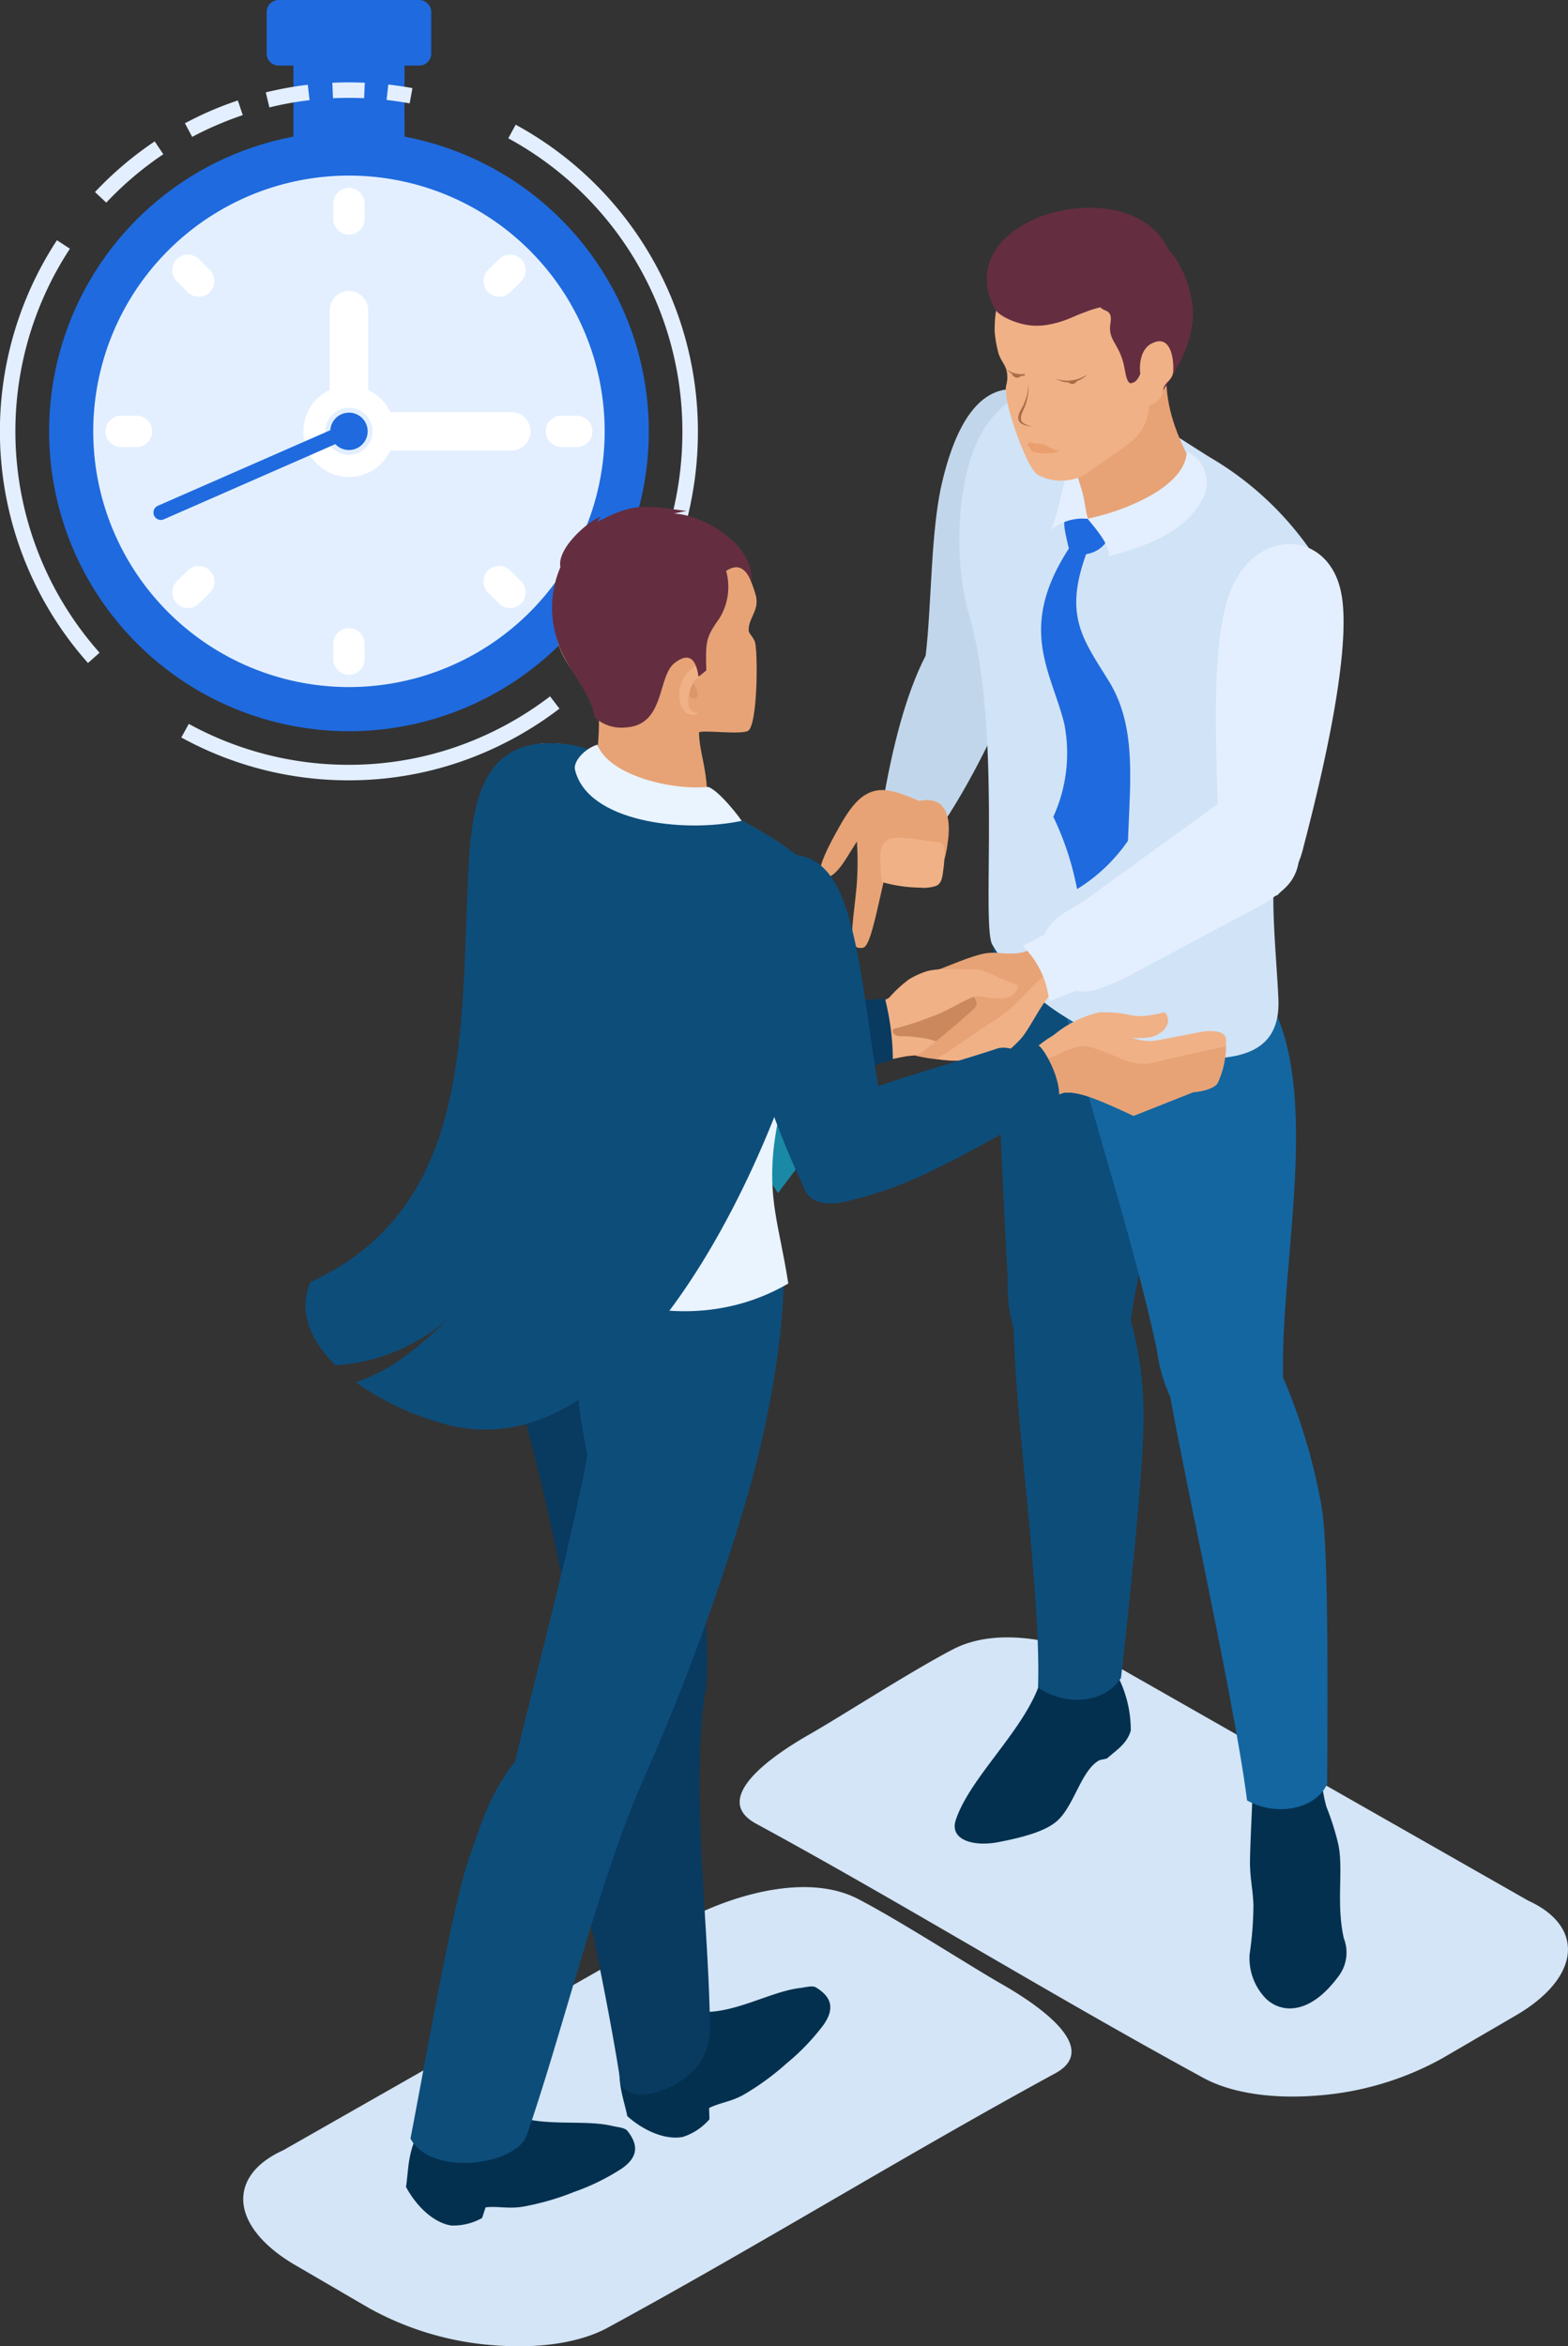
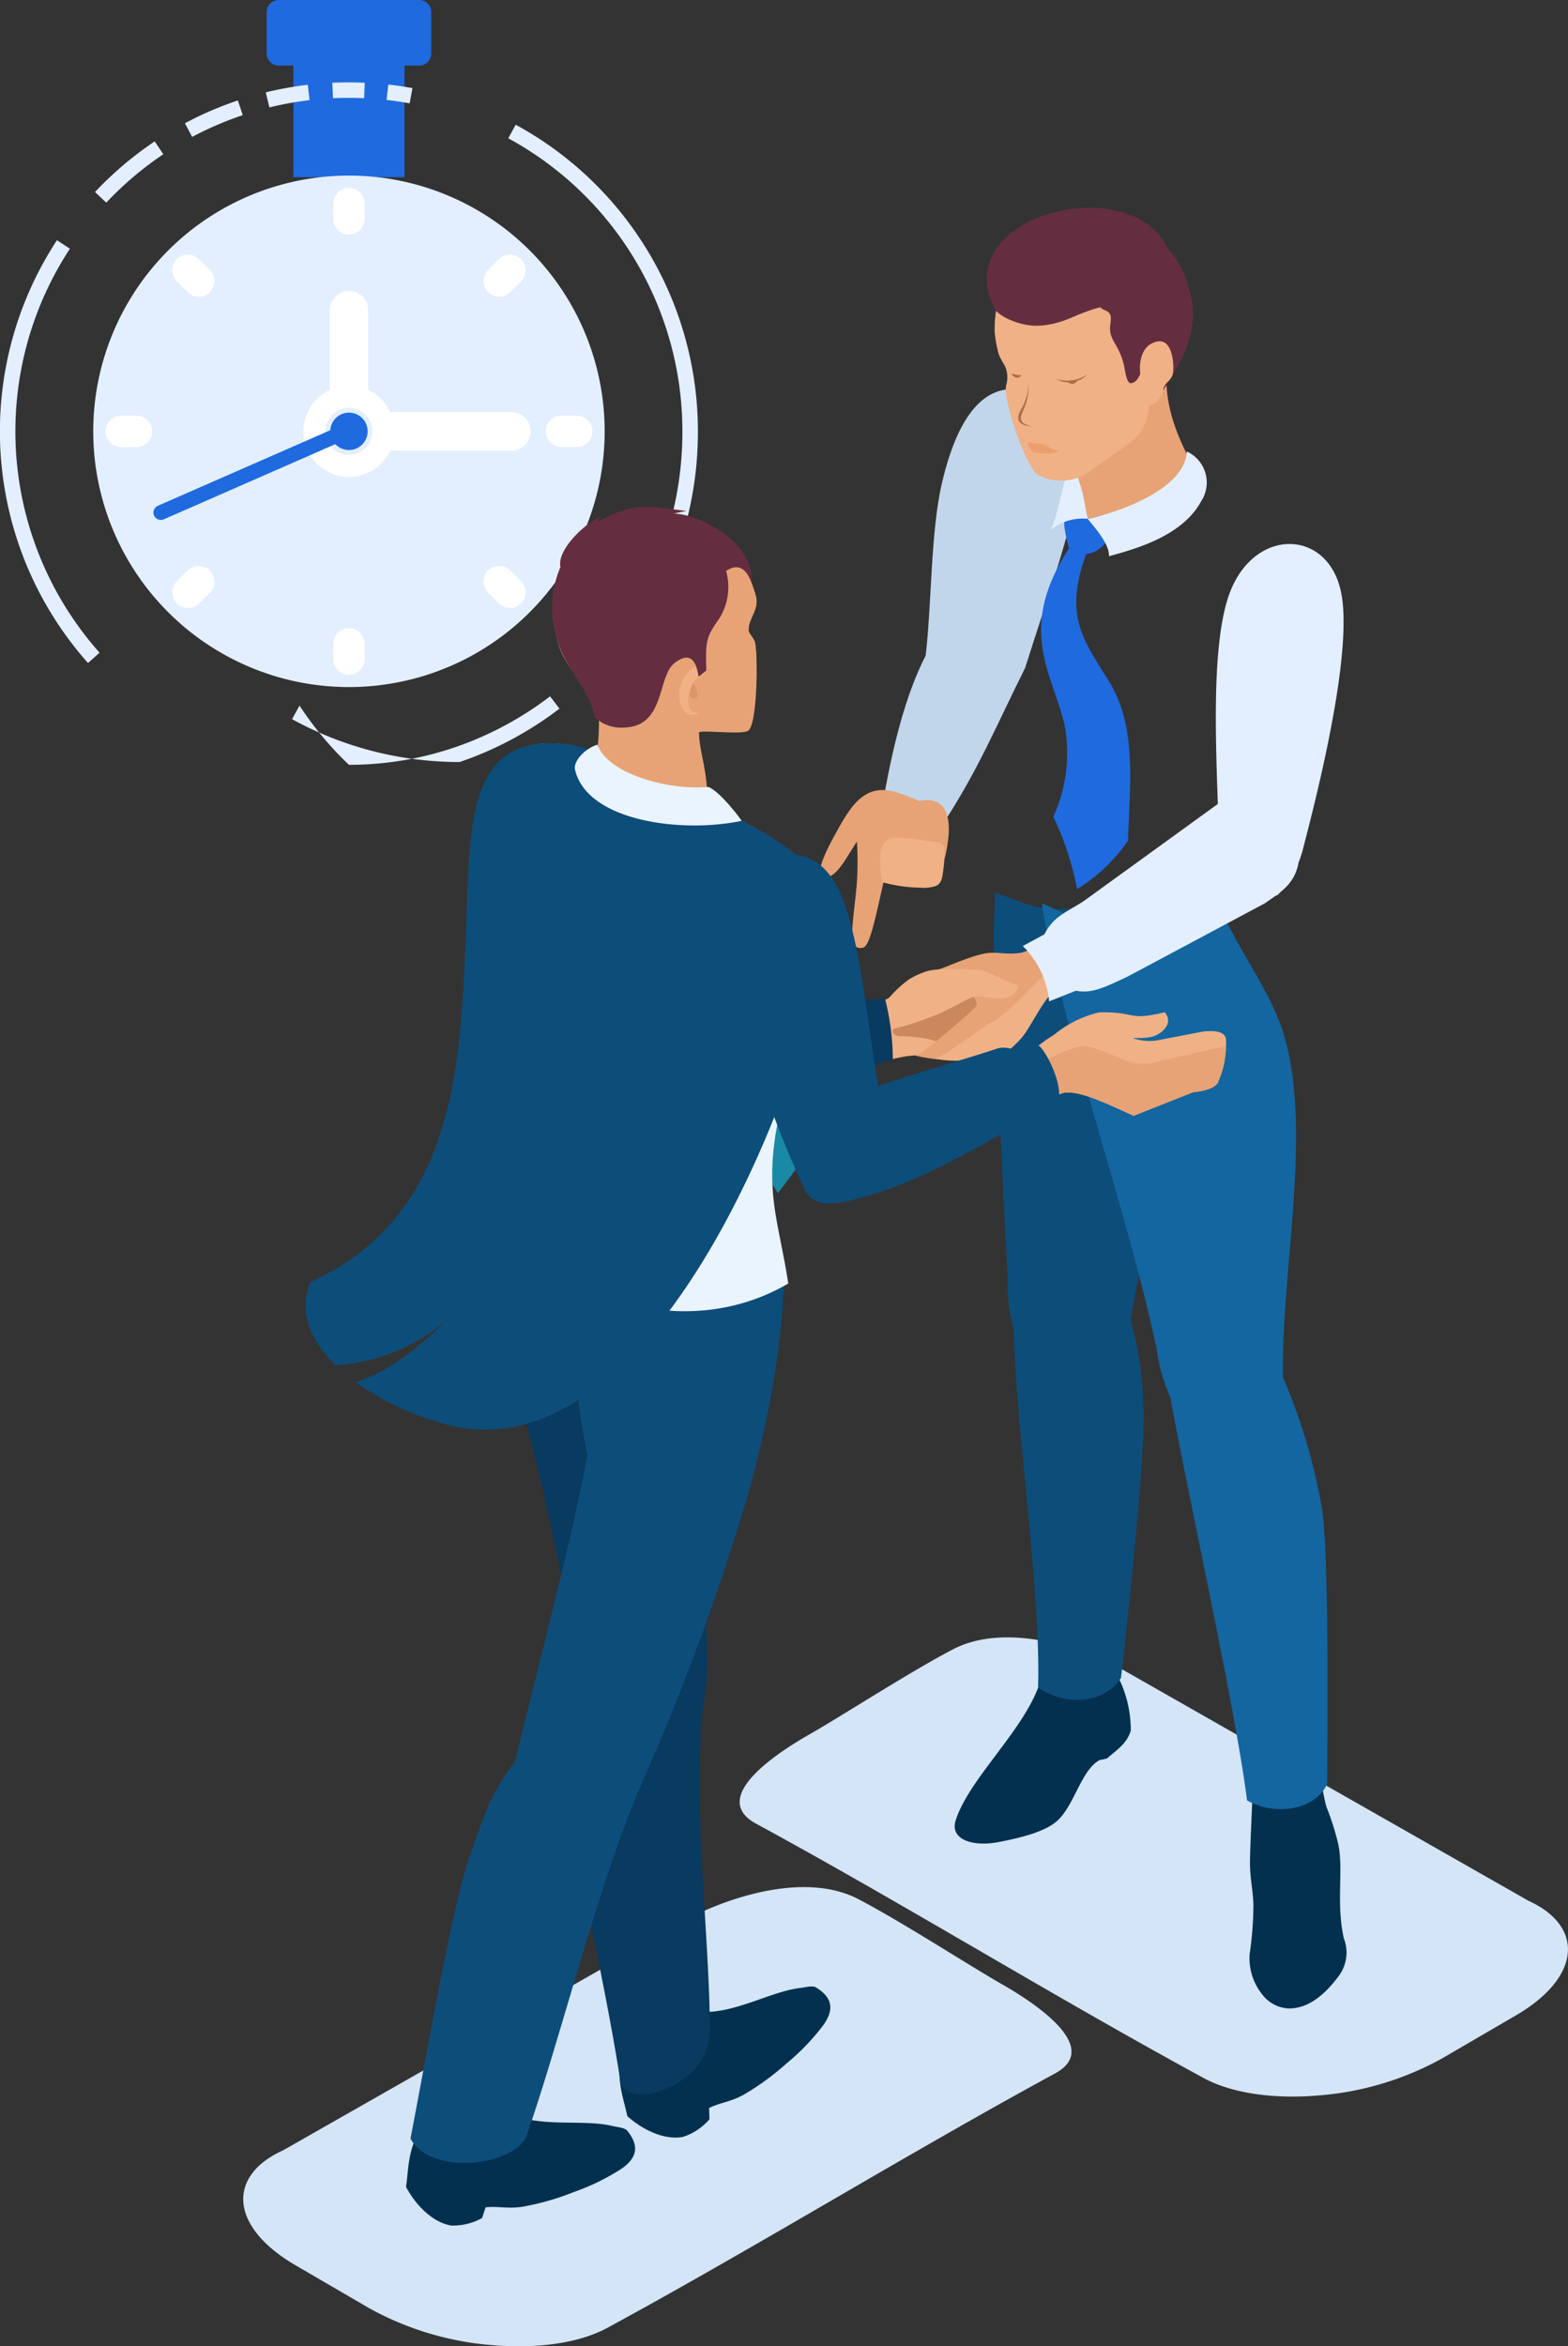
<svg xmlns="http://www.w3.org/2000/svg" width="188.725" height="282.369" viewBox="0 0 188.725 282.369">
  <rect x="0" y="0" width="188.725" height="282.369" fill="#333333" stroke="none" />
  <defs>
    <clipPath id="clip-path">
      <rect id="長方形_1350" data-name="長方形 1350" width="84" height="93.91" fill="none" />
    </clipPath>
    <clipPath id="clip-path-2">
      <path id="パス_292" data-name="パス 292" d="M13.142,71.276A36.092,36.092,0,1,0,49.234,35.184,36.091,36.091,0,0,0,13.142,71.276" transform="translate(-13.142 -35.184)" fill="none" />
    </clipPath>
    <clipPath id="clip-path-4">
      <rect id="長方形_1346" data-name="長方形 1346" width="159.45" height="257.369" fill="none" />
    </clipPath>
  </defs>
  <g id="グループ_1676" data-name="グループ 1676" transform="translate(-264 -2613)">
    <g id="グループ_1673" data-name="グループ 1673" transform="translate(264 2613)">
      <rect id="長方形_1347" data-name="長方形 1347" width="13.359" height="16.113" transform="translate(35.321 5.198)" fill="#1f6ade" />
      <rect id="長方形_1348" data-name="長方形 1348" width="13.359" height="7.017" transform="translate(35.321 14.294)" fill="#1f6ade" />
      <rect id="長方形_1349" data-name="長方形 1349" width="13.359" height="3.769" transform="translate(35.321 6.075)" fill="#1f6ade" />
      <g id="グループ_1668" data-name="グループ 1668">
        <g id="グループ_1667" data-name="グループ 1667" clip-path="url(#clip-path)">
          <path id="パス_291" data-name="パス 291" d="M72.837,0h16.92A1.449,1.449,0,0,1,91.2,1.444V6.449a1.449,1.449,0,0,1-1.445,1.444H72.837a1.449,1.449,0,0,1-1.445-1.444V1.444A1.449,1.449,0,0,1,72.837,0" transform="translate(-39.297)" fill="#1f6ade" fill-rule="evenodd" />
        </g>
      </g>
      <g id="グループ_1670" data-name="グループ 1670" transform="translate(5.908 15.818)">
        <g id="グループ_1669" data-name="グループ 1669" clip-path="url(#clip-path-2)">
-           <rect id="長方形_1351" data-name="長方形 1351" width="84.153" height="84.153" transform="matrix(0.183, -0.983, 0.983, 0.183, -12.962, 69.776)" fill="#1f6ade" />
-         </g>
+           </g>
      </g>
      <g id="グループ_1672" data-name="グループ 1672">
        <g id="グループ_1671" data-name="グループ 1671" clip-path="url(#clip-path)">
          <path id="パス_293" data-name="パス 293" d="M55.741,47.006A30.777,30.777,0,1,1,24.963,77.784,30.778,30.778,0,0,1,55.741,47.006" transform="translate(-13.74 -25.874)" fill="#e3efff" fill-rule="evenodd" />
          <path id="パス_294" data-name="パス 294" d="M89.021,89.813a5.507,5.507,0,0,1,2.661,2.661H106.2a2.315,2.315,0,1,1,0,4.629H91.682a5.487,5.487,0,1,1-7.291-7.29v-9.6a2.315,2.315,0,0,1,4.63,0Zm-2.315,2.147a2.829,2.829,0,1,0,2.829,2.829,2.829,2.829,0,0,0-2.829-2.829" transform="translate(-44.706 -42.879)" fill="#fff" fill-rule="evenodd" />
          <path id="パス_295" data-name="パス 295" d="M64.61,110.461a2.25,2.25,0,1,1-1.64,3.791L42.329,123.3a.891.891,0,0,1-.719-1.631l20.755-9.092a2.25,2.25,0,0,1,2.246-2.111" transform="translate(-22.609 -60.802)" fill="#1f6ade" fill-rule="evenodd" />
-           <path id="パス_296" data-name="パス 296" d="M11.434,35.242a42.336,42.336,0,0,1,3.428-3.254,41.853,41.853,0,0,1,3.759-2.84l1.036,1.547a40.046,40.046,0,0,0-3.592,2.716,40.472,40.472,0,0,0-3.275,3.108Zm10.823-8.275q1.564-.833,3.128-1.507t3.243-1.237l.591,1.766q-1.547.518-3.1,1.186t-2.989,1.434Zm9.73-3.717q1.233-.3,2.515-.534c.865-.156,1.715-.284,2.545-.381l.211,1.853q-1.256.148-2.428.36-1.2.216-2.406.512ZM40,22.093c.315-.015.649-.027,1-.035l1-.015.954.014.952.031-.08,1.861-.908-.031L42,23.911l-.957.008q-.455.011-.965.035Zm6.734.215c.5.056.989.12,1.455.188.448.067.934.148,1.453.243l-.335,1.832q-.632-.115-1.388-.227c-.477-.071-.942-.132-1.389-.182Zm15.334,4.834A41.988,41.988,0,0,1,84,64.043a42.774,42.774,0,0,1-1.489,11.27,38.8,38.8,0,0,1-4.359,10.122l-1.591-.978a36.929,36.929,0,0,0,4.155-9.632,40.91,40.91,0,0,0,1.416-10.781A40.122,40.122,0,0,0,61.177,28.777Zm5.269,70.273a42.237,42.237,0,0,1-12.008,6.424A41.269,41.269,0,0,1,42,106.043a41.807,41.807,0,0,1-20.177-5.157l.9-1.635A39.952,39.952,0,0,0,42,104.175a39.411,39.411,0,0,0,12.73-2.1,40.39,40.39,0,0,0,11.476-6.139ZM10.59,91.924A41.963,41.963,0,0,1,6.853,41.043l1.562,1.021a40.085,40.085,0,0,0,3.569,48.619Z" transform="translate(0 -12.133)" fill="#e3efff" fill-rule="evenodd" />
+           <path id="パス_296" data-name="パス 296" d="M11.434,35.242a42.336,42.336,0,0,1,3.428-3.254,41.853,41.853,0,0,1,3.759-2.84l1.036,1.547a40.046,40.046,0,0,0-3.592,2.716,40.472,40.472,0,0,0-3.275,3.108Zm10.823-8.275q1.564-.833,3.128-1.507t3.243-1.237l.591,1.766q-1.547.518-3.1,1.186t-2.989,1.434Zm9.73-3.717q1.233-.3,2.515-.534c.865-.156,1.715-.284,2.545-.381l.211,1.853q-1.256.148-2.428.36-1.2.216-2.406.512ZM40,22.093c.315-.015.649-.027,1-.035l1-.015.954.014.952.031-.08,1.861-.908-.031L42,23.911l-.957.008q-.455.011-.965.035Zm6.734.215c.5.056.989.12,1.455.188.448.067.934.148,1.453.243l-.335,1.832q-.632-.115-1.388-.227c-.477-.071-.942-.132-1.389-.182Zm15.334,4.834A41.988,41.988,0,0,1,84,64.043a42.774,42.774,0,0,1-1.489,11.27,38.8,38.8,0,0,1-4.359,10.122l-1.591-.978a36.929,36.929,0,0,0,4.155-9.632,40.91,40.91,0,0,0,1.416-10.781A40.122,40.122,0,0,0,61.177,28.777Zm5.269,70.273a42.237,42.237,0,0,1-12.008,6.424a41.807,41.807,0,0,1-20.177-5.157l.9-1.635A39.952,39.952,0,0,0,42,104.175a39.411,39.411,0,0,0,12.73-2.1,40.39,40.39,0,0,0,11.476-6.139ZM10.59,91.924A41.963,41.963,0,0,1,6.853,41.043l1.562,1.021a40.085,40.085,0,0,0,3.569,48.619Z" transform="translate(0 -12.133)" fill="#e3efff" fill-rule="evenodd" />
          <path id="パス_297" data-name="パス 297" d="M86.849,79.594h0a1.891,1.891,0,0,1-1.885,1.886H83.12a1.891,1.891,0,0,1-1.885-1.886h0a1.891,1.891,0,0,1,1.885-1.886h1.844a1.891,1.891,0,0,1,1.885,1.886M36.835,58.877h0a1.891,1.891,0,0,1,2.667,0l1.3,1.3a1.891,1.891,0,0,1,0,2.667h0a1.891,1.891,0,0,1-2.667,0l-1.3-1.3a1.891,1.891,0,0,1,0-2.667M74.3,96.341h0a1.892,1.892,0,0,1,2.667,0l1.3,1.3a1.892,1.892,0,0,1,0,2.667h0a1.892,1.892,0,0,1-2.667,0l-1.3-1.3a1.891,1.891,0,0,1,0-2.667M57.552,50.3h0a1.891,1.891,0,0,1,1.886,1.886v1.844a1.891,1.891,0,0,1-1.886,1.886h0a1.891,1.891,0,0,1-1.886-1.886V52.182A1.891,1.891,0,0,1,57.552,50.3m0,52.981h0a1.891,1.891,0,0,1,1.886,1.886v1.844a1.892,1.892,0,0,1-1.886,1.886h0a1.892,1.892,0,0,1-1.886-1.886v-1.844a1.891,1.891,0,0,1,1.886-1.886m20.717-44.4h0a1.892,1.892,0,0,1,0,2.667l-1.3,1.3a1.892,1.892,0,0,1-2.667,0h0a1.891,1.891,0,0,1,0-2.667l1.3-1.3a1.891,1.891,0,0,1,2.667,0m-44.4,20.717h0a1.892,1.892,0,0,1-1.886,1.886H30.139a1.891,1.891,0,0,1-1.886-1.886h0a1.891,1.891,0,0,1,1.886-1.886h1.844a1.892,1.892,0,0,1,1.886,1.886m6.937,16.747h0a1.891,1.891,0,0,1,0,2.667l-1.3,1.3a1.891,1.891,0,0,1-2.667,0h0a1.891,1.891,0,0,1,0-2.667l1.3-1.3a1.891,1.891,0,0,1,2.667,0" transform="translate(-15.551 -27.685)" fill="#fff" fill-rule="evenodd" />
        </g>
      </g>
    </g>
    <g id="グループ_1666" data-name="グループ 1666" transform="translate(293.275 2638)">
      <g id="グループ_1665" data-name="グループ 1665" clip-path="url(#clip-path-4)">
        <path id="パス_240" data-name="パス 240" d="M4.76,233.806l50.334-28.667c5.487-2.507,13.341-4.5,18.932-1.593,5.094,2.651,13.485,8.076,17.195,10.192,2.818,1.608,12.6,7.469,6.508,10.782-17.925,9.747-35.663,20.709-53.865,30.61-3.442,1.873-8.478,2.549-13.763,2.11A36.439,36.439,0,0,1,15.193,252.8q-4.539-2.64-8.927-5.2c-3.947-2.3-6.041-5.017-6.249-7.53-.2-2.456,1.375-4.731,4.743-6.269" fill="#d3e5f6" fill-rule="evenodd" />
        <path id="パス_241" data-name="パス 241" d="M154.69,203.752l-50.334-28.667c-5.488-2.507-13.341-4.5-18.932-1.593-5.094,2.651-13.485,8.076-17.2,10.192-2.818,1.608-12.6,7.469-6.508,10.782,17.925,9.747,35.663,20.709,53.865,30.61,3.442,1.873,8.478,2.549,13.764,2.11a36.448,36.448,0,0,0,14.908-4.439l8.926-5.2c3.948-2.3,6.042-5.017,6.249-7.53.2-2.456-1.375-4.731-4.743-6.269" fill="#d3e5f6" fill-rule="evenodd" />
        <path id="パス_242" data-name="パス 242" d="M82.139,53.9c-2.433,4.727-4,11.063-5.154,17.736,2.961,2.153,3.766,1.575,7.338,2.358,4.263-6.559,6.3-11.647,9.785-18.609,5.641-17.838,10.536-28.855,1.688-32.8-6.372-2.843-9.836,2.628-11.689,10.5-1.376,5.841-1.238,14.613-1.968,20.823" fill="#c2d6eb" fill-rule="evenodd" />
        <path id="パス_243" data-name="パス 243" d="M76.167,70.148c-2.188.448-3.46,2.571-5.013,5.426-.687,1.261-2.225,4.192-1.554,4.768,1.226,1.051,2.856-1.844,3.34-2.609l.923-1.459A37.05,37.05,0,0,1,73.83,81.6c-.434,4.792-1.235,7.841.761,7.455.8-.155,1.4-3.177,2.5-7.976,1.826.456,5.329,1.377,6.448-.517a11.938,11.938,0,0,0,1.242-4.077c.454-2.927-.039-5.773-3.408-5.1-1.515-.6-3.543-1.574-5.21-1.233" fill="#e7a376" fill-rule="evenodd" />
        <path id="パス_244" data-name="パス 244" d="M83.359,81.625a4.659,4.659,0,0,1-1.9.2A17.609,17.609,0,0,1,77,81.188c-.206-.076-.271-.951-.307-1.858-.067-1.715-.2-3.515,2.1-3.515.349,0,2.228.153,2.665.24,2.116.424,2.735.068,2.917,1.055a12.419,12.419,0,0,1-.124,2.634c-.113.963-.242,1.625-.893,1.881" fill="#f0b186" fill-rule="evenodd" />
        <path id="パス_245" data-name="パス 245" d="M129.836,189.7a19.3,19.3,0,0,0,.532,2.727,31.677,31.677,0,0,1,1.4,4.382c.718,3.052-.269,7.14.7,11.459a4.721,4.721,0,0,1-.686,4.634c-1.124,1.495-3.24,3.892-6,3.8a4.138,4.138,0,0,1-2.911-1.412,6.955,6.955,0,0,1-1.739-5.119,42.268,42.268,0,0,0,.456-5.89c-.071-2.115-.458-3.279-.41-5.6.052-2.451.241-5.826.278-7.407Z" fill="#04304f" fill-rule="evenodd" />
        <path id="パス_246" data-name="パス 246" d="M105.464,177.144a14.221,14.221,0,0,1,1.362,6.131c-.49,1.6-1.617,2.251-2.874,3.357l-.885.193c-2.2,1.188-3,5.355-5.036,7.252-1.438,1.339-4.3,2.067-7.137,2.615-3.036.586-5.919-.281-5.129-2.668,1.963-5.929,10.446-12.627,10.641-19.252Z" fill="#04304f" fill-rule="evenodd" />
        <path id="パス_247" data-name="パス 247" d="M92.731,134.879c.218,11.36,3.31,32,2.932,43.2,3.432,2.38,8.1,1.833,9.985-1.145,1.178-10.3,2.552-24.14,2.688-29.792a43.83,43.83,0,0,0-1.511-13.255c1.687-12.43,8.866-29.39,7.157-41.086-.751-5.136-4.117-10.665-5.1-14.9-8.467,10.431-14.919,5.431-18.422,4.525.02,3.6-.253,3.123-.136,6.911.395,12.809.991,26.487,1.694,39.778a18.156,18.156,0,0,0,.71,5.769" fill="#0d4d7a" fill-rule="evenodd" />
        <path id="パス_248" data-name="パス 248" d="M111.588,143.143c2.04,11.36,7.816,37.339,9.234,48.534,3.666,2.036,8.347.972,9.643-2.006.042-10.3.177-27.239-.594-32.891a70.368,70.368,0,0,0-4.715-16.01c-.308-12.43,3.628-29.734.042-41.429-1.574-5.137-5.828-10.666-7.487-14.9-2.273,3.49-5.029,4.96-12.541,4.347-.734-.06-7-4.534-9.065-5.048,2.621,15.79,10.173,36.415,13.848,53.637a19.948,19.948,0,0,0,1.635,5.769" fill="#1466a0" fill-rule="evenodd" />
-         <path id="パス_249" data-name="パス 249" d="M116.476,30.109a38.207,38.207,0,0,1,11.048,9.842c3.839,5,4.114,8.058,3.634,14.538-.537,7.266-5.266,16.105-6.85,24.3-.764,3.95.053,11.219.284,16.4.249,5.579-3.254,7.566-10.412,7.136-8.472-.508-19.1-5.195-24.017-13.635-1.371-2.355,1.217-25.985-2.8-39.706-2.164-7.4-1.4-18.918,2.763-23.7,7.513-8.629,16.413-1.339,26.347,4.829" fill="#d1e3f6" fill-rule="evenodd" />
        <path id="パス_250" data-name="パス 250" d="M101.452,41.692c-2.682,7.424-.41,10.2,2.717,15.251,3.406,5.5,2.557,12.144,2.323,19.232A20.346,20.346,0,0,1,100.36,82,34.807,34.807,0,0,0,97.5,73.3a18.405,18.405,0,0,0,1.323-11.2c-1.555-6.3-5.7-11.449.552-21.086-.632-2.633-.752-3.461-.21-3.763.634-.353.494-.039,2.478.156,1.186.117,3.086.428,2.76,1.751a3.606,3.606,0,0,1-2.95,2.53" fill="#1f6ade" fill-rule="evenodd" />
        <path id="パス_251" data-name="パス 251" d="M100.373,33.628c-.193-.415-.409-.825-.621-1.269-.607-1.267-.921-3.946-2.057-6.912l11.123-5.1,2.356-1.327c-.416,4.4,1.079,8.056,2.674,11.181.6,4.23-7.764,6.148-12.17,7.231-.518-1.025-.712-2.53-1.305-3.808" fill="#e7a376" fill-rule="evenodd" />
        <path id="パス_252" data-name="パス 252" d="M101.681,37.443c-.238-.607-.36-1.859-.616-2.949-.23-.974-1.1-3.366-1.111-3.992-.991.255-1.616,5.888-2.747,8.262a6.106,6.106,0,0,1,4.474-1.321" fill="#e3efff" fill-rule="evenodd" />
        <path id="パス_253" data-name="パス 253" d="M113.57,29.334c-.15,4.2-7.219,7.081-11.931,8.112,1.143,1.38,2.62,3.114,2.561,4.493,3.286-.9,8.857-2.444,11.115-6.644a4.11,4.11,0,0,0-1.745-5.961" fill="#e3efff" fill-rule="evenodd" />
        <path id="パス_254" data-name="パス 254" d="M101.567,31.962c1.25-.969,4.33-2.974,5.443-3.928,2.435-2.088,1.94-4.478,2.4-8.315,2.281-1.907,2.987-3.335,3.085-4.9.234-3.708-2.157-7.5-5.123-9.452a9.761,9.761,0,0,0-8.565-1.083c-6.052,1.814-8.443,5.282-8.364,10.63a14.806,14.806,0,0,0,.482,2.689c.414,1.046.722,1.2.933,1.934a3.539,3.539,0,0,1-.03,1.85c-.442,1.835,2.474,9.945,3.769,10.729a5.908,5.908,0,0,0,5.971-.156" fill="#f0b186" fill-rule="evenodd" />
        <path id="パス_255" data-name="パス 255" d="M95.61,13.66c1.351-.99,6.386-4.706,8.55-6.451,2.214-1.787,4.637-3.7,6.908-2.472,2.11,1.916,3.262,5.788,3.251,8.057-.015,3.246-1.648,6.344-3.955,9.7-.867,1.262-1.469-3.235-1.955-4.118-.307,1.685-.764,2.453-1.252,2.647-.354.139-.724.424-1.065-1.6-.524-3.107-2.08-3.357-1.713-5.514.294-1.728-.75-1.348-1.211-1.929-2.264.493-4.175,1.981-7.558,1.685" fill="#642e40" fill-rule="evenodd" />
        <path id="パス_256" data-name="パス 256" d="M109.276,16.376c2.242-1.229,2.739,1.521,2.661,3.255-.053,1.191-1.015,1.272-1.2,2.237a2.2,2.2,0,0,1-1.689,1.9c-1.457.214-.937-2.1-.914-2.985-.414-1.372-.282-3.631,1.141-4.411" fill="#f0b186" fill-rule="evenodd" />
        <path id="パス_257" data-name="パス 257" d="M111.271,4.906c-1.73.792-3.637,3.081-6.018,4.935-3.278,2.554-7.181,4.645-10.427,4.331-1.866-.18-3.92-1.194-4.321-1.94-6-11.159,16.227-17.028,20.766-7.326" fill="#642e40" fill-rule="evenodd" />
        <path id="パス_258" data-name="パス 258" d="M94.711,28.258c.245-.034.346.079.637.137a2.243,2.243,0,0,1,.949.077c.61.178.708.52,1.619.714.275.058.228.1-.048.226a5.905,5.905,0,0,1-2.707-.005c-.442-.149-.308-.377-.537-.59-.172-.16-.4-.49.087-.559" fill="#ea9f6f" fill-rule="evenodd" />
        <path id="パス_259" data-name="パス 259" d="M97.826,20.6a4.359,4.359,0,0,0,3.777-.547,3.058,3.058,0,0,1-3.777.547" fill="#aa6f48" fill-rule="evenodd" />
-         <path id="パス_260" data-name="パス 260" d="M94.055,20.01a3.233,3.233,0,0,1-2.175-.534,2.341,2.341,0,0,0,2.2.723Z" fill="#aa6f48" fill-rule="evenodd" />
        <path id="パス_261" data-name="パス 261" d="M94.511,21.181a6.493,6.493,0,0,1-.746,2.829c-.976,1.566-.428,2.168,1.189,2.329-1.712-.441-1.53-.935-.907-2.326a6.8,6.8,0,0,0,.464-2.832" fill="#aa6f48" fill-rule="evenodd" />
        <path id="パス_262" data-name="パス 262" d="M92.471,19.935c.233.565.85.721,1.205.215a3.128,3.128,0,0,1-1.205-.215" fill="#aa6f48" fill-rule="evenodd" />
        <path id="パス_263" data-name="パス 263" d="M100.449,20.69c-.234.565-.85.721-1.2.215a3.134,3.134,0,0,0,1.2-.215" fill="#aa6f48" fill-rule="evenodd" />
        <path id="パス_264" data-name="パス 264" d="M79.318,94.224c-.9.563-1.426,1.928-3.116,2.142l-2.117,1.923.146,5.282a37.677,37.677,0,0,1,5.623-1.461c1.788-.188,4.487-.34,5.525-.608s4.576-3.748,4.722-4.04S91.48,94.321,91.221,94s-.428-1.66-1.558-1.9c-.854-.181-9.449,1.554-10.345,2.117" fill="#f0b186" fill-rule="evenodd" />
        <path id="パス_265" data-name="パス 265" d="M78.838,99.7a17.431,17.431,0,0,1,3.772.381,7.089,7.089,0,0,1,2.769,1.422c1.039-.267,4.576-3.748,4.722-4.04S91.48,94.321,91.221,94s-.428-1.66-1.558-1.9a.908.908,0,0,0-.172-.014c-1.942,2.181-2.609,3.1-4.253,2.934-2.041-.212-3.028,2.232-6.481,3.526-1.073.4-.494,1.02.081,1.146" fill="#cb885c" fill-rule="evenodd" />
        <path id="パス_266" data-name="パス 266" d="M98.321,93.436c-2.2,1.037-3.354,5.184-4.892,6.742-1.641,1.663-1.457,1.38-3.623,1.987a20.819,20.819,0,0,1-8.981-.138,2.98,2.98,0,0,0,1.317-.742c1.751-1.341,4.942-4.006,5.917-5.02,1.083-1.125-2.341-2.864-2.119-3.155,3.52-4.61,6.77-2.147,9.385-4.284Z" fill="#e7a376" fill-rule="evenodd" />
        <path id="パス_267" data-name="パス 267" d="M98.589,93.533c-2.2,1.036-3.622,5.086-5.16,6.644-1.641,1.663-1.457,1.381-3.623,1.988-2.634.377-3.791.738-6.422.265,2.682-1.482,5.222-3.585,7.25-4.747,2.1-1.206,4.948-4.932,6.977-6.274Z" fill="#f0b186" fill-rule="evenodd" />
        <path id="パス_268" data-name="パス 268" d="M86.976,94c-.516.039-1.9-.51-2.859-.037-1.619.8-3.036,1.607-3.65.106,1.5-1.268,2.1-1.515,3.186-2.391.454-.071,4.207-1.812,5.988-1.988,1.458-.145,2.161.273,4.237-.062.849,6.119-6.515,4.343-6.9,4.372" fill="#e7a376" fill-rule="evenodd" />
        <path id="パス_269" data-name="パス 269" d="M88.555,94.889c1.82.271,4.318.83,4.705-1.276-1.827-.715-3.208-1.435-4.519-1.913-.453.08-4.889-.355-6.582.225a9.931,9.931,0,0,0-2.036.943A14.653,14.653,0,0,0,77.809,95c-.554.581-2.453.649-4.053.9a33.94,33.94,0,0,1,.383,4.916c-.025.882,3.091-1.852,3.561-1.858a34.915,34.915,0,0,0,5.121-1.6c2.429-.844,4.77-2.613,5.734-2.469" fill="#f0b186" fill-rule="evenodd" />
        <path id="パス_270" data-name="パス 270" d="M77.241,95.174a30.6,30.6,0,0,1,.949,7.351,16.159,16.159,0,0,0-3.87,1.509c-.993,2.722-13.21,3.258-16.868,4.162l-.535-11.781c3.994-1.538,15.13-3.055,16.916-1.071,1.207,0,2.206-.056,3.408-.17" fill="#093a60" fill-rule="evenodd" />
        <path id="パス_271" data-name="パス 271" d="M132.225,46.733c1.107,6.977-2.366,21.587-4.6,30.151a12.63,12.63,0,0,1-3.077,5.776c-.247.276-.916-.03-1.218.134-2.566,1.38-5.928-.737-5.913-5.89.021-7.272-1.463-23.991,1.5-31.007,3.232-7.65,12.05-7.071,13.3.836" fill="#e3efff" fill-rule="evenodd" />
        <path id="パス_272" data-name="パス 272" d="M93.825,88.853l2.609-1.412c1.087-2.173,2.655-2.655,4.717-3.989l17.376-12.584c4.257-1.466,9.372,4.644,8.4,8.379-.605,2.327-2.2,3.22-3.983,4.473l-16.419,8.766c-2.756,1.306-4.43,2.138-6.305,1.74L97,95.512a10.706,10.706,0,0,0-3.174-6.659" fill="#e3efff" fill-rule="evenodd" />
        <path id="パス_273" data-name="パス 273" d="M58.429,92.336c7.236,3.246,12.842,10.611,9.163,21.961l-3.234,4.292-4.7-7.34c.811-5.591.025-9.95-3.127-15.983.654-.975,1.281-1.934,1.9-2.93" fill="#1989a5" fill-rule="evenodd" />
        <path id="パス_274" data-name="パス 274" d="M48.192,221.106c.916-.358,2.957-4.425,6.446-4.028,4.191.477,8.7-2.4,12.395-2.831.658-.076,1.473-.332,1.905-.066,1.9,1.168,2.259,2.545.927,4.477a26.827,26.827,0,0,1-4.45,4.649,31.4,31.4,0,0,1-5.183,3.784c-1.587.881-2.715.9-4.161,1.6l.044,1.354a7.112,7.112,0,0,1-3.189,2.123c-2.095.41-4.718-.726-6.7-2.5-.435-2.2-1.434-4.333-.66-7.714Z" fill="#04304f" fill-rule="evenodd" />
        <path id="パス_275" data-name="パス 275" d="M51.235,128.82c.8,8.989,5.657,41.716,4.4,49.6-1.887,11.852.521,28.809.542,41.388a7.314,7.314,0,0,1-2.609,4.962c-2.67,2.2-6.8,3.244-8.1,1.177-1.7-11.24-4.974-25.176-5.958-31.423-1.1-6.995-.911-14.1.863-18.692-.727-5.022-4.327-23.393-7.188-32.371-1.031-3.239-7.578-13.881-2.922-22.538Z" fill="#093a60" fill-rule="evenodd" />
        <path id="パス_276" data-name="パス 276" d="M24.383,230.811c.983-.021,4.3-3.138,7.439-1.565,3.771,1.89,9,.738,12.612,1.607.644.154,1.5.194,1.811.593,1.381,1.75,1.246,3.167-.67,4.522A26.752,26.752,0,0,1,39.8,238.8a31.346,31.346,0,0,1-6.169,1.771c-1.792.281-2.858-.091-4.458.074l-.425,1.286a7.106,7.106,0,0,1-3.725.9c-2.107-.336-4.179-2.3-5.433-4.648.349-2.217.145-4.562,2.035-7.471Z" fill="#04304f" fill-rule="evenodd" />
        <path id="パス_277" data-name="パス 277" d="M48.207,189.062c-5.456,12.35-9.766,30.529-14.149,43.1-1.659,3.507-11.459,4.739-13.926.208,2.146-11.141,5-27.822,7.044-33.722,1.7-4.911,2.574-7.781,5.58-11.727,1.044-4.806,7.1-27.643,8.66-36.819-1.109-6.006-3.594-16.484,4.227-25.3,3.756,2.671,14.143,4.342,19.407,1.368.26,7.225-1.181,17.518-4.2,28.329a279.375,279.375,0,0,1-12.644,34.566" fill="#0d4d7a" fill-rule="evenodd" />
        <path id="パス_278" data-name="パス 278" d="M29.557,96.357c.359,7.741-.184,11.906,1.659,23.388,1.442,8.454,19.562,18.36,34.387,9.723-1.032-6.785-2.577-10.236-1.658-17.088,1.377-10.267,7.895-23.5,4.748-31.576-.675-1.734-1.858-2.574-3.2-3.651C62.02,74.362,44.05,65.211,38.6,64.565c-15.816-2.05-9.4,24.108-9.045,31.792" fill="#eaf4ff" fill-rule="evenodd" />
        <path id="パス_279" data-name="パス 279" d="M67.074,100.5c1.665-5.482,4.037-15.786,1.756-20.01a11.366,11.366,0,0,0-3.318-3.388c-3.224-2.59-21.3-11.912-26.355-12.512C29.126,63.3,27.569,70.575,27.1,79.683c-.982,19.208.65,40.6-19.012,49.618-1.511,3.484-.034,7.006,3.031,10.011a22.919,22.919,0,0,0,13.661-5.682c-4.721,4.525-7.46,6.388-11.235,7.721a33.618,33.618,0,0,0,10.841,5.062c21.476,5.779,37.533-28.946,42.685-45.909" fill="#0d4d7a" fill-rule="evenodd" />
        <path id="パス_280" data-name="パス 280" d="M60.732,62.971c-.991.491-6.023-.222-5.876.228.075,2.306.776,3.683.976,6.928-5.173-.169-12.362-1.522-13.146-5.373.172-2.171.26-4.474-.335-5.436-1.172-1.9-3.579-4.005-4.432-6.877-1.363-4.59-.867-9.69,3.412-13.089,7.816-6.207,17.811-1.79,20.344,7.288.494,1.772-.9,2.732-.855,4.248.01.3.4.606.721,1.264.44.91.406,10.217-.809,10.819" fill="#e7a376" fill-rule="evenodd" />
        <path id="パス_281" data-name="パス 281" d="M60.527,62.971c-.526.282-2.7.1-4.317-.525a7.537,7.537,0,0,1-1.916-1.33c-.671-.271-2.159-2.384.147-5.749,2.249-3.28-11.369,5.116-12.09,3.951-1.171-1.894-3.579-4.005-4.432-6.877-1.363-4.59-.867-9.69,3.413-13.089,7.816-6.207,17.81-1.79,20.343,7.288.494,1.772-.9,2.732-.855,4.248.01.3.4.606.721,1.264.441.91.18,10.177-1.014,10.819" fill="#e7a376" fill-rule="evenodd" />
        <path id="パス_282" data-name="パス 282" d="M54.913,56.679c.42-1.161.066-1.584-.445-1.458a3.3,3.3,0,0,0-1.773,2.147c-.669,1.94.29,4.392,2.164,3.434-1.612.094-1.461-1.849-.978-3.048.328-.814.836-1.391,1.032-1.075" fill="#f0b186" fill-rule="evenodd" />
        <path id="パス_283" data-name="パス 283" d="M54.172,57.2c.451.839.607,1.338.462,1.627-.1.2-.412.428-.92-.064a2.9,2.9,0,0,1,.458-1.563" fill="#da9569" fill-rule="evenodd" />
        <path id="パス_284" data-name="パス 284" d="M42.276,61.3c-.417-3.113-3.435-5.743-4.454-9.175a12.438,12.438,0,0,1,.355-8.868c-.457-2.26,3.347-5.553,4.858-6.082a3.449,3.449,0,0,0-.4.629c4.523-2.4,5.791-1.926,10.73-1.309-.535.093-1.037.2-1.566.321,2.743-.03,9.691,3.2,9.381,8.239-.94-2.251-2.084-1.96-3.059-1.351a7.2,7.2,0,0,1-.785,5.677c-1.659,2.366-1.689,2.7-1.6,6.305l-.937.758c-.388-2.828-1.644-2.605-2.867-1.661-2.132,1.648-1.1,7.549-5.989,7.77A4.707,4.707,0,0,1,42.276,61.3" fill="#642e40" fill-rule="evenodd" />
        <path id="パス_285" data-name="パス 285" d="M42.623,64.616c-1.531.472-2.961,2.046-2.681,3.057,1.524,6.226,12.937,7.616,20.035,6.116.085-.018-2.657-3.644-4.015-4.086-4.467.438-11.962-1.41-13.339-5.087" fill="#eaf4ff" fill-rule="evenodd" />
        <path id="パス_286" data-name="パス 286" d="M72.4,83.842c2.635,7.54,3.091,20.179,5.372,27.877C79.012,117.024,71.1,121.9,67.62,118.1c-2.959-5.7-6.63-16.766-8.186-21.639-3.182-9.964-1.568-16.015,3.111-17.875,4.321-1.718,7.839-.524,9.859,5.255" fill="#0d4d7a" fill-rule="evenodd" />
        <path id="パス_287" data-name="パス 287" d="M110.916,96.819c1.269,1.553-.779,2.866-1.735,2.994-1.516.322-3.764-.284-4.224.784-.517,1.2-7.88-.6-7.81-.674a13.086,13.086,0,0,1,5.919-3.093c4.616-.066,3.36,1.074,7.85-.011" fill="#f0b186" fill-rule="evenodd" />
        <path id="パス_288" data-name="パス 288" d="M98.705,106.521a24.393,24.393,0,0,0-2.335.946c-1.676-1.47-2.642-4.633-2.775-5.5a18.733,18.733,0,0,0,2.288-1.257,14.073,14.073,0,0,1,1.363-.957c2.762-1.665,4.372-2.041,9.569.067a5.839,5.839,0,0,0,3.523.321l5.114-.985c1.537-.181,2.694-.009,2.833.891a11.769,11.769,0,0,1-.922,5.087l0,.006c-.145.6-1.248,1.137-3.037,1.305l-7.164,2.839-.359-.167c-4.574-2.132-6.507-2.806-8.094-2.6" fill="#f0b186" fill-rule="evenodd" />
        <path id="パス_289" data-name="パス 289" d="M98.705,106.521a24.393,24.393,0,0,0-2.335.946,5.707,5.707,0,0,1-1.96-3.9c1.151-.535,4.448-2.055,4.473-2.07,2.576-.855,2.015-1.034,7.213,1.074a5.844,5.844,0,0,0,3.522.321c1.636-.447,7.845-1.858,8.651-1.919a9.9,9.9,0,0,1-.906,4.164l0,.006c-.145.6-1.248,1.137-3.037,1.305l-7.164,2.839-.359-.167c-4.574-2.132-6.507-2.806-8.094-2.6" fill="#e7a376" fill-rule="evenodd" />
        <path id="パス_290" data-name="パス 290" d="M98.187,106.967c-.454.168-1.466.654-1.937.864-.671.3-1.08,1.29-1.732,1.713A138.761,138.761,0,0,1,81.623,116.5a47.707,47.707,0,0,1-9.354,3.16c-2.819.5-4.561-.061-5.09-2.65-.534-2.611-.2-6.46,3.068-8.522,4.332-2.714,14.485-5.281,20.5-7.295.933-.312,1.959.133,2.842.252a8.821,8.821,0,0,0,2-.692c.675.127,2.793,3.959,2.6,6.218" fill="#0d4d7a" fill-rule="evenodd" />
      </g>
    </g>
  </g>
</svg>